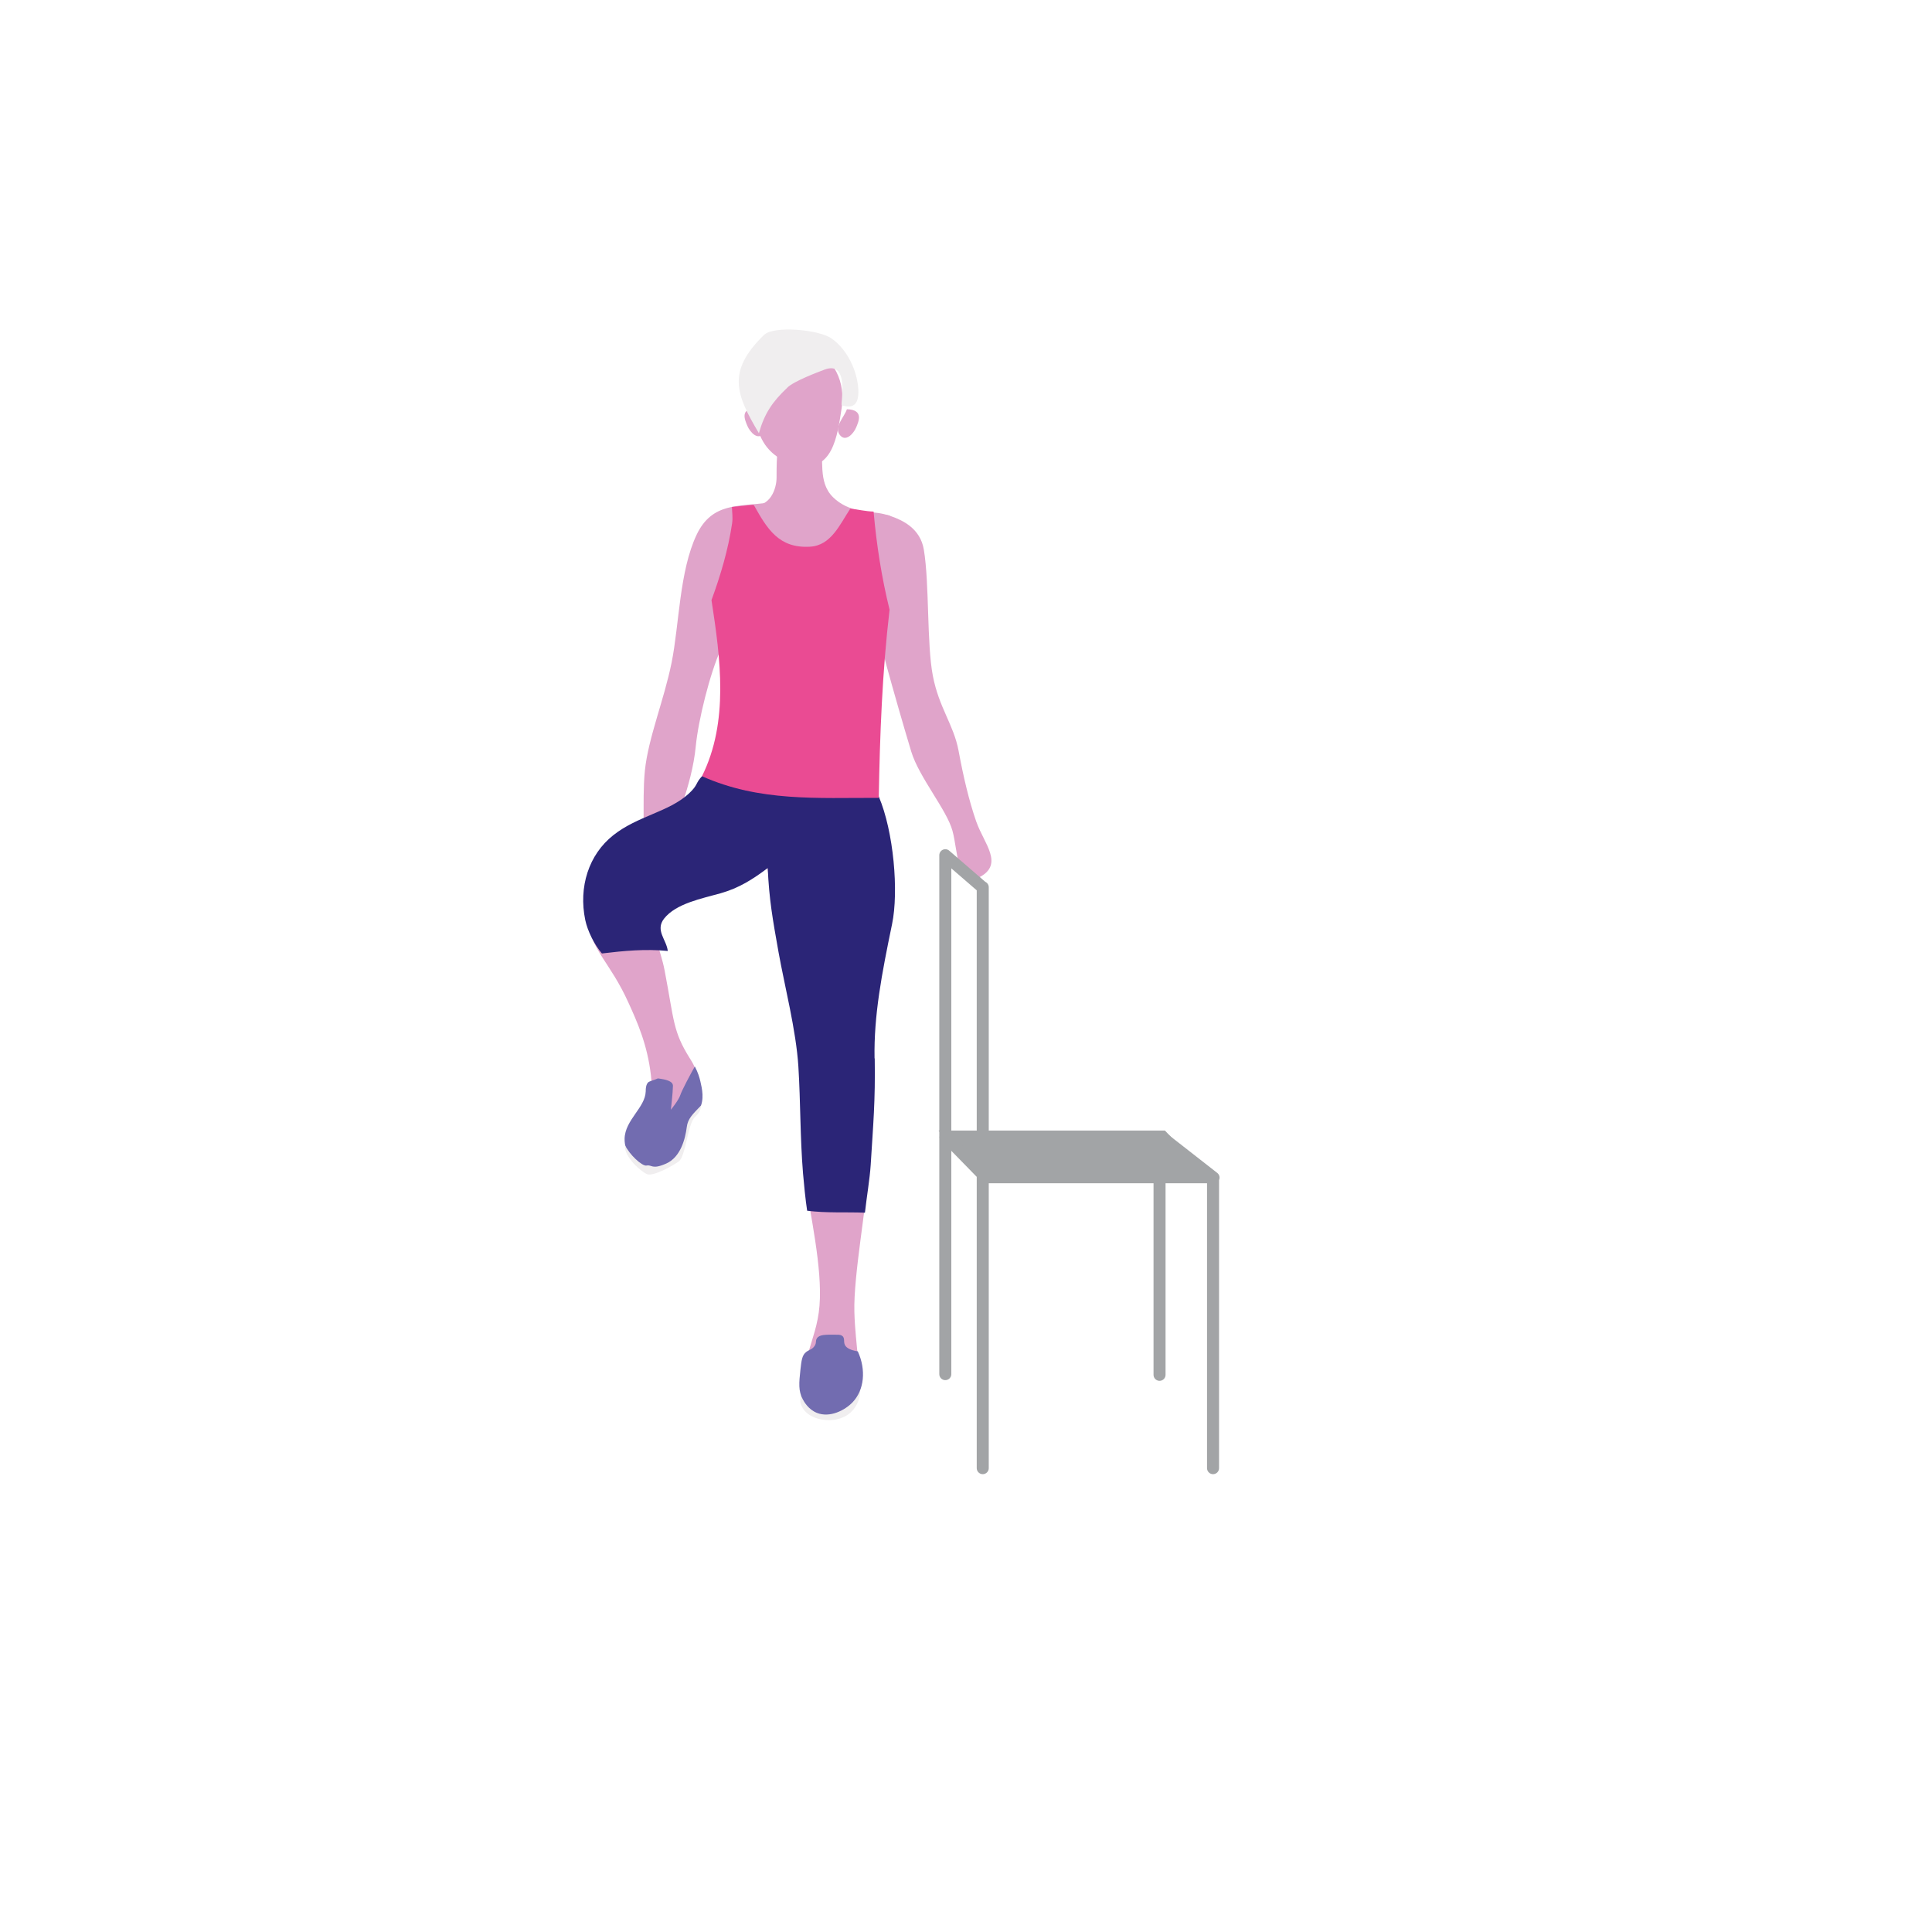
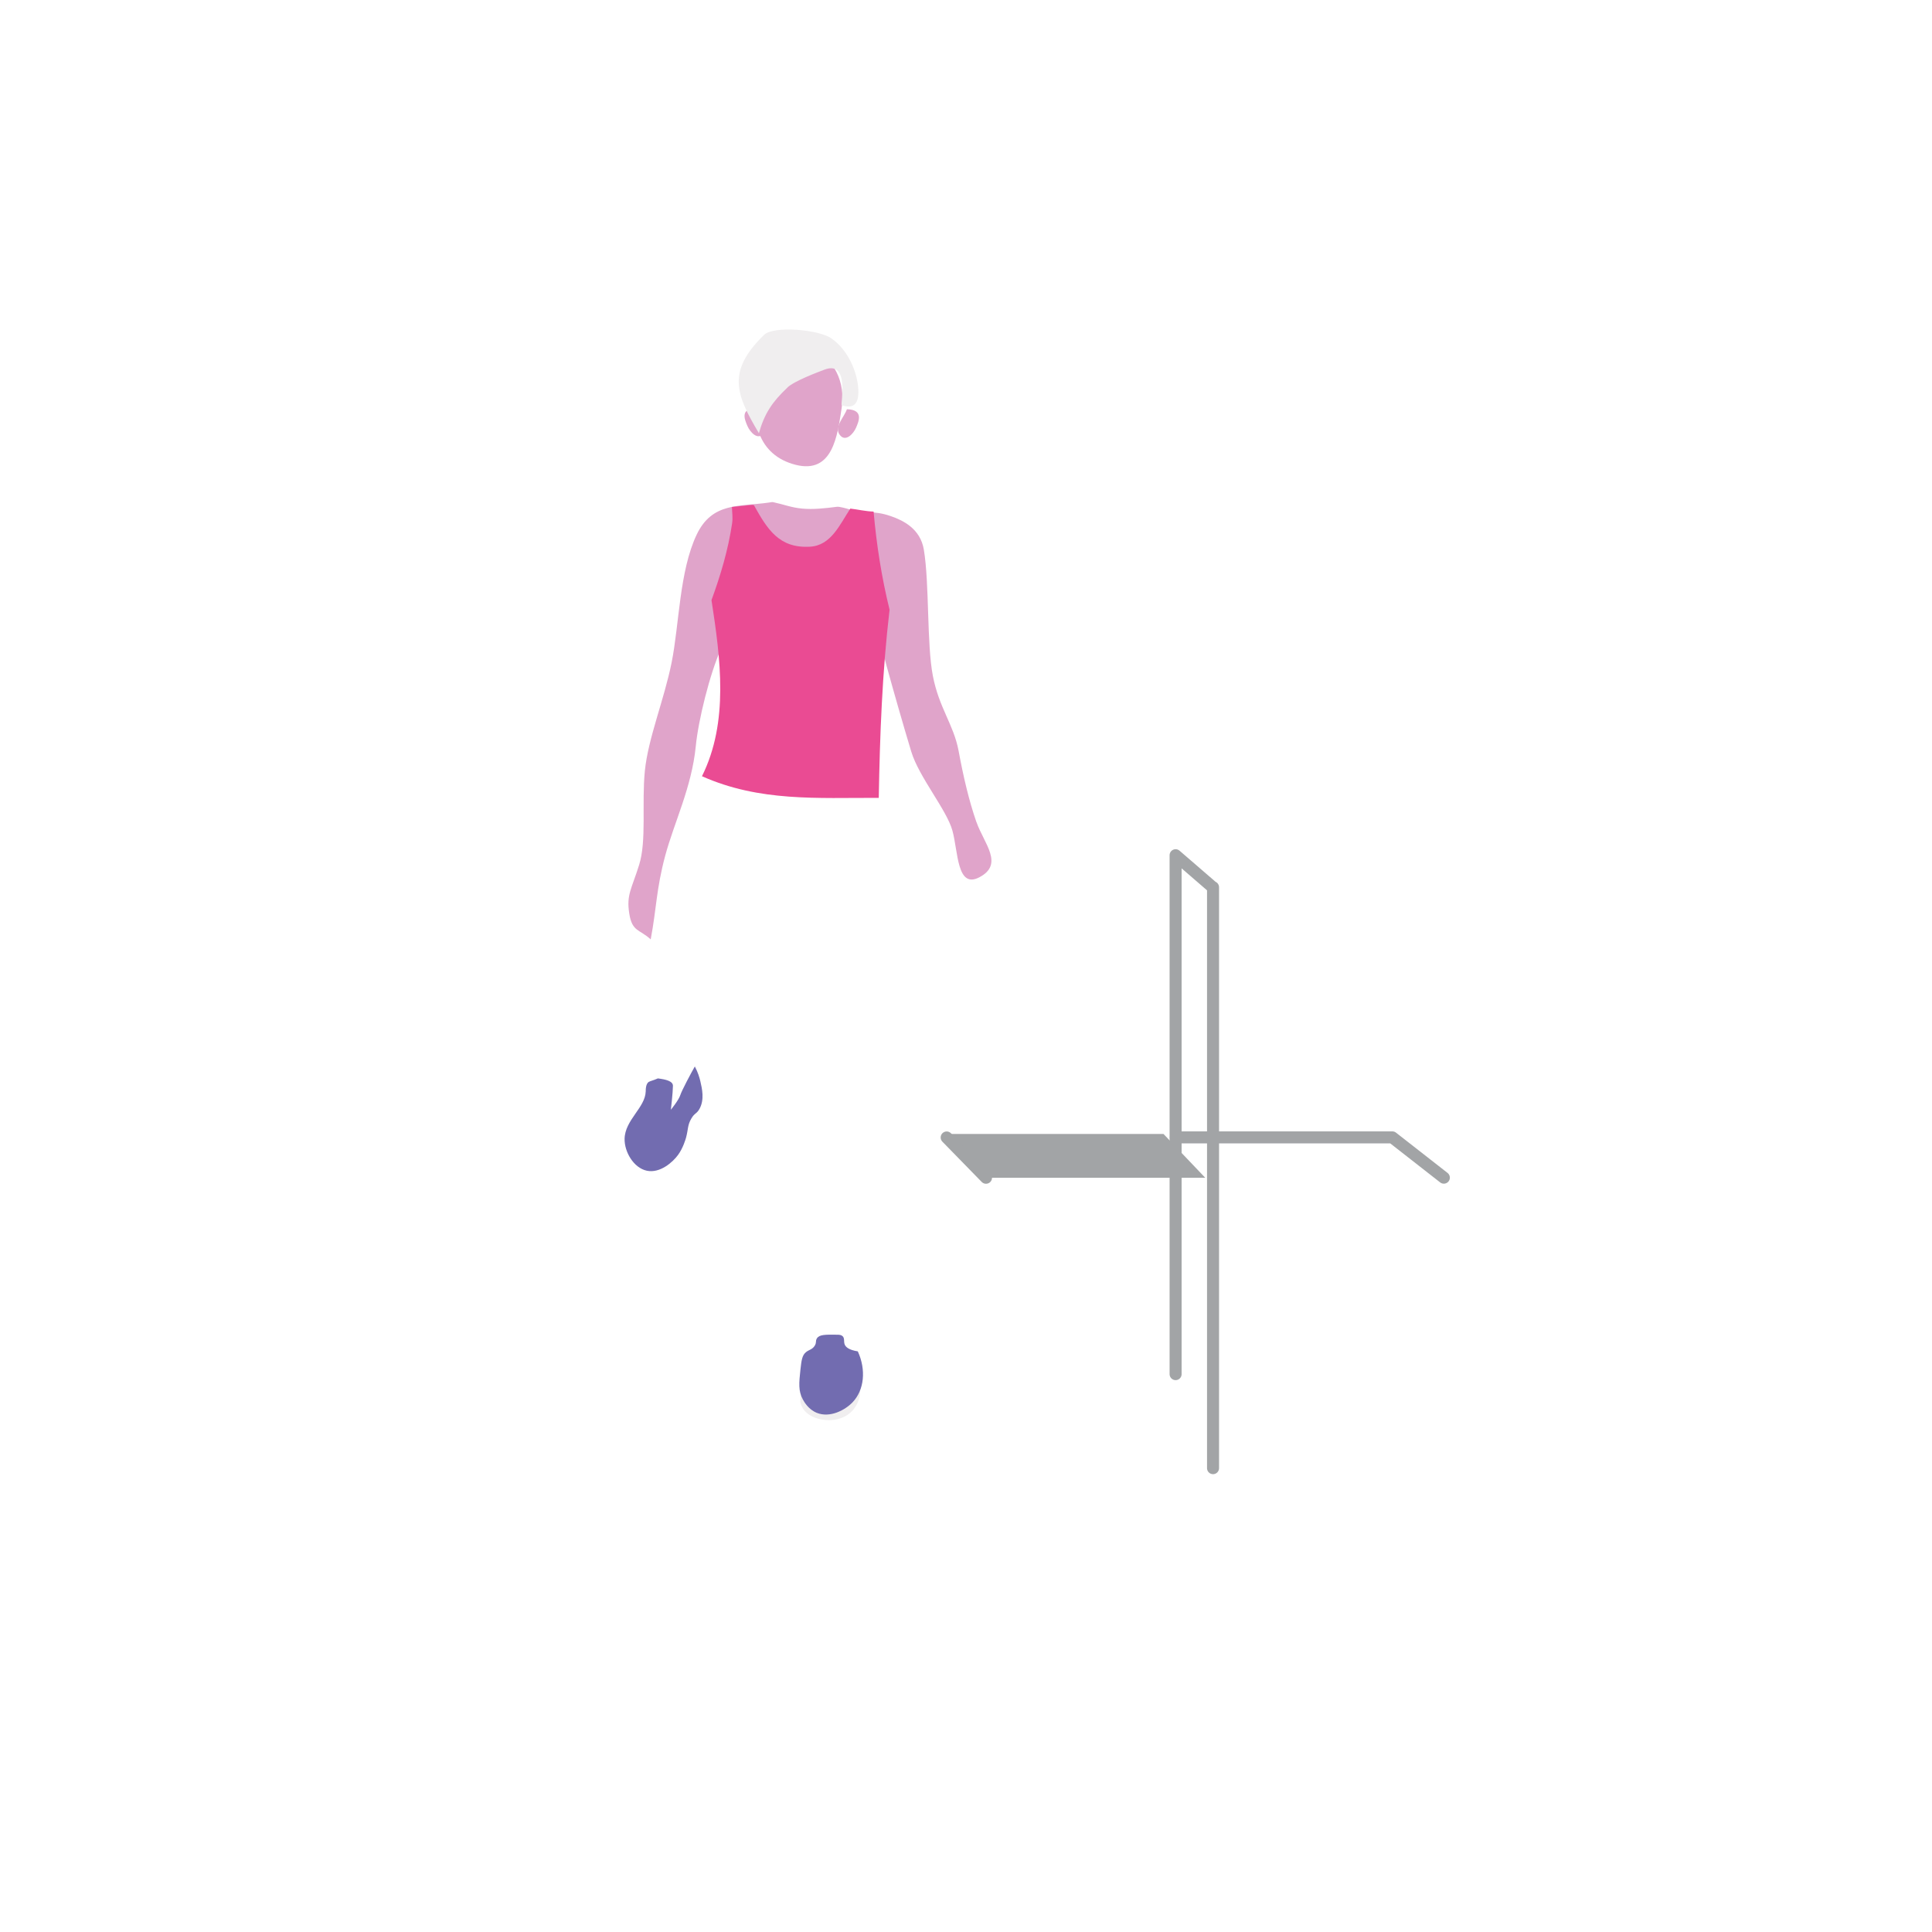
<svg xmlns="http://www.w3.org/2000/svg" id="Ebene_2" data-name="Ebene 2" viewBox="0 0 225 225">
  <defs>
    <style>
      .cls-1 {
        clip-path: url(#clippath);
      }

      .cls-2, .cls-3, .cls-4 {
        fill: none;
      }

      .cls-2, .cls-5, .cls-6, .cls-7, .cls-8, .cls-9, .cls-10 {
        stroke-width: 0px;
      }

      .cls-3 {
        stroke-linecap: round;
        stroke-linejoin: round;
        stroke-width: 1.4px;
      }

      .cls-3, .cls-4 {
        stroke: #a2a4a6;
      }

      .cls-4 {
        stroke-width: .79px;
      }

      .cls-11 {
        clip-path: url(#clippath-1);
      }

      .cls-5 {
        fill: #2b2577;
      }

      .cls-6 {
        fill: #726cb0;
      }

      .cls-7 {
        fill: #a2a4a6;
      }

      .cls-8 {
        fill: #e0a4ca;
      }

      .cls-9 {
        fill: #f0eeef;
      }

      .cls-10 {
        fill: #ea4b93;
      }
    </style>
    <clipPath id="clippath">
      <rect class="cls-2" x="67.9" y="38.37" width="89.2" height="148.25" />
    </clipPath>
    <clipPath id="clippath-1">
      <rect class="cls-2" x="67.9" y="38.37" width="89.2" height="148.25" />
    </clipPath>
  </defs>
  <g id="Ebene_2-2" data-name="Ebene 2">
    <g>
      <rect class="cls-2" width="225" height="225" />
      <g>
        <g class="cls-1">
          <path class="cls-8" d="m113.71,95.73c-.87-2.5-1.52-5.3-2.08-8.32-.57-3.02-2.27-4.97-2.99-8.7-.72-3.73-.39-10.73-1.05-14.7-.41-2.45-2.43-3.41-3.84-3.9-2.15-.74-2.95-.22-4.83-.79-.32-.1-1.16-.34-1.45-.3-1.4.18-2.77.33-4.05.21-1.28-.12-2.12-.48-3.34-.74-.18-.04-.19-.01-.55.04-3.44.49-6.59-.07-8.4,3.74-2.01,4.23-2.03,10.49-2.91,14.87-.88,4.38-2.73,8.79-3.12,12.63-.38,3.84.22,8.14-.67,10.96-.88,2.82-1.49,3.47-1.15,5.64.33,2.16,1.19,1.83,2.5,3.03.69-3.66.64-5.82,1.68-9.71,1.04-3.89,3.1-8,3.57-12.79.29-3.01,1.63-8.43,2.93-11.32.81-1.82.71-2.18.74-3.9.78,1.11,1.37,1.7,1.63,3.12.4,2.22.57,4.76.78,7.07,4.13-1.55,7.67-1.78,11.99-.86-.43-1.76.39-5.81.84-7.01.83-2.22,1.34-2.21,2.33-3.86.07,2.82.2,4.61,1,7.48.79,2.87,1.94,6.89,2.85,9.9.91,3,4.13,6.78,4.8,9.22.67,2.43.51,6.78,3.11,5.44,2.95-1.52.56-3.94-.31-6.44" />
-           <path class="cls-8" d="m107.56,67.97c-.29-.19-2.16-2.4-3.12-4.71-.31-.73-.66-1.81-.81-3.22-2.34-.42-4.83-.36-6.63-2.15-1.8-1.79-.99-4.46-1.44-6.75-4.73-1.96-5.13-.8-5.12,4.46,0,1.34-.74,3.59-3.1,3.27-.44-.06-1.49.4-2.02.21-.24,1.66-.45,2.8-1.38,4.29-.93,1.48-2.21,3.15-3.38,4.53,1.35,1.17,2.47,2.41,3.17,4.09,1.55,3.69,2.19,8.01,1.7,11.85-.49,3.84-2.03,5.76-4.19,8.76-2.17,3-6.07,2.51-9.01,4.76-2.94,2.25-4.78,5.56-4.01,9.45.85,4.25,2.78,5.15,4.96,9.94,1.02,2.25,2.21,4.86,2.63,8.51.29,2.58.05,4.32,1.09,4.84,1.08.54,3.06-.47,3.9-1.91.49-.84.5-1.67.51-1.98.01-1.44-.7-2.53-.95-2.92-2.02-3.22-1.83-4.38-2.96-10.28-.49-2.58-1.53-3.85-.51-6.1,1.02-2.25,4.47-2.58,6.6-3.26,2.14-.68,4.04-1.31,5.89-2.56.45,3.74,1.36,6.26,2.13,10.19.77,3.94,2.1,9.05,2.34,13.33.24,4.28-.78,7.88-.14,12.35.63,4.47,2.08,10.63,1.73,15.1-.35,4.46-2.77,6.61-1.11,11,.45,1.19,4.37,2.35,5.24-.59.87-2.94.04-5.48-.07-9.7-.11-4.22,1.4-12.13,1.7-16.89.3-4.76-.41-7.79-.62-12.64-.21-4.86,1.21-9.87,2.26-15.17,1.05-5.3-1.08-14.01-1.89-18.75-.81-4.75.13-9.64.8-12.69,1.19-5.39,2.59-4.99,5.62-8.25.11-.12.26-.04.34-.11.02-.01.03-.03.03-.05.02-.1-.17-.22-.2-.25" />
          <path class="cls-8" d="m88.36,44.24c-1.16,4.71-.05,8.78,4.29,9.89,4.34,1.1,4.87-3.39,5.36-6.55.49-3.16-.88-5.68-3.48-7.24-2.59-1.56-5.84,2.58-6.17,3.91" />
          <path class="cls-8" d="m98.62,47.66c2,.05,1.39,1.41,1.08,2.14-.32.74-1.26,1.75-1.92.82-.66-.93.55-2.05.85-2.96" />
        </g>
-         <line class="cls-3" x1="135.04" y1="132.43" x2="135.04" y2="160.11" />
        <polygon class="cls-7" points="135.5 132.06 110.26 132.06 115.45 137.16 140.36 137.16 135.5 132.06" />
        <g class="cls-11">
          <path class="cls-9" d="m93.2,163.27c.03.16.1.38.22.61.59,1.1,1.91,1.37,2.23,1.43,1.12.23,2.8.05,3.8-1.23.66-.84.73-1.79.73-2.17-2.31.15-4.63.3-6.94.45" />
-           <path class="cls-5" d="m101.85,123.26c-.09-5,.83-9.8,2.04-15.64.79-3.79.19-10.77-1.55-14.86-7.15-.18-13.86.72-20.49-2.46-.93.94-.47,1.05-1.65,2.14-2.34,2.14-5.93,2.57-8.78,4.83-2.86,2.26-4.06,6.03-3.26,9.88.26,1.25,1.06,2.87,1.94,3.89,2.58-.31,5.09-.55,7.67-.29-.14-1.31-1.5-2.4-.43-3.77,1.39-1.77,4.43-2.34,6.58-2.95,2.15-.61,3.74-1.62,5.49-2.94.16,3.65.57,5.94,1.26,9.81.69,3.87,2.05,9.1,2.31,13.33.26,4.23.19,8.11.54,12.43.09,1.09.29,3.12.48,4.34,2.25.29,4.48.14,6.73.23.19-1.73.57-3.96.67-5.56.29-4.71.55-7.41.47-12.41" />
          <path class="cls-8" d="m88.14,47.52c-2.01.02-1.41,1.35-1.1,2.08.31.73,1.23,1.76,1.92.85.69-.92-.52-2.03-.82-2.93" />
          <path class="cls-10" d="m103.6,71.01c-.93-3.78-1.52-7.56-1.86-11.43-.92-.03-1.8-.24-2.71-.35-1.23,1.85-2.23,4.31-4.72,4.44-3.58.2-4.95-2.04-6.51-4.84-.17-.06-.38-.01-.55,0-.68.07-1.34.14-2.01.21.02.66.12,1.25.02,1.92-.46,3.07-1.33,6.01-2.4,8.93,1.05,6.81,2.04,14.18-1.11,20.51,6.72,2.99,13.4,2.5,20.59,2.52.13-7.34.4-14.62,1.26-21.92" />
          <path class="cls-6" d="m95.15,155.85c-.22.31-.02.5-.28.89-.27.42-.65.45-.98.71-.48.37-.55.97-.67,2.04-.17,1.58-.26,2.5.28,3.49.15.27.64,1.16,1.63,1.56,1.52.61,3.27-.3,4.16-1.23,1.36-1.42,1.6-3.78.61-5.93-1.05-.17-1.41-.5-1.53-.81-.13-.34.02-.71-.24-.96-.16-.15-.38-.17-.65-.17-1.36-.02-2.04-.02-2.34.41" />
          <path class="cls-6" d="m75.2,127.12c0-.21,0-.95.39-1.14.2-.1.5-.16.98-.37.01,0,.02-.01.04-.02.95.12,1.77.32,1.76.87-.01.83-.24,2.78-.24,2.78,0,0,.91-1.11,1.1-1.71.15-.49,1.25-2.57,1.69-3.33.36.68.54,1.28.64,1.71.2.86.51,2.16-.11,3.25-.33.58-.55.44-.94,1.11-.45.76-.35,1.24-.61,2.21-.05.18-.35,1.23-.94,2.03-.63.86-2.11,2.16-3.64,1.83-1.52-.33-2.61-2.18-2.58-3.72.05-2.2,2.4-3.62,2.46-5.51" />
-           <path class="cls-9" d="m75.37,136.75c-.61-.23-2.72-1.97-2.6-3.42.52,1.13,2.01,2.51,2.53,2.41.64-.13.6.51,2.28-.23,1.69-.74,2.23-2.9,2.4-4.24.12-.99.66-1.48,1.68-2.54-.06.57-.29.97-.71,1.34-.85.74-1.09,4.6-1.89,5.18-.8.59-2.99,1.76-3.68,1.5" />
          <path class="cls-9" d="m91.7,45.13c.81-.77,3.58-1.8,4.31-2.08,3.03-1.15,1.83,4.08,2.02,4.14,1.48.51,2.08-.27,1.91-2.11-.17-1.84-1.16-4.3-3.11-5.67-1.5-1.05-6.74-1.49-7.85-.41-4.37,4.27-3.28,6.93-.6,11.45.65-2.29,1.55-3.64,3.33-5.32" />
        </g>
-         <polygon class="cls-4" points="135.5 132.06 110.26 132.06 115.45 137.16 140.36 137.16 135.5 132.06" />
-         <path class="cls-3" d="m114.83,137.16l-4.58-4.69m31.02,38.51v-33.88h-26.82v-33.77,67.65m-.1-67.7l-4.26-3.68v60.43m31.24-22.88l-6-4.69h-25.25" />
+         <path class="cls-3" d="m114.83,137.16l-4.58-4.69m31.02,38.51v-33.88v-33.77,67.65m-.1-67.7l-4.26-3.68v60.43m31.24-22.88l-6-4.69h-25.25" />
      </g>
    </g>
  </g>
</svg>